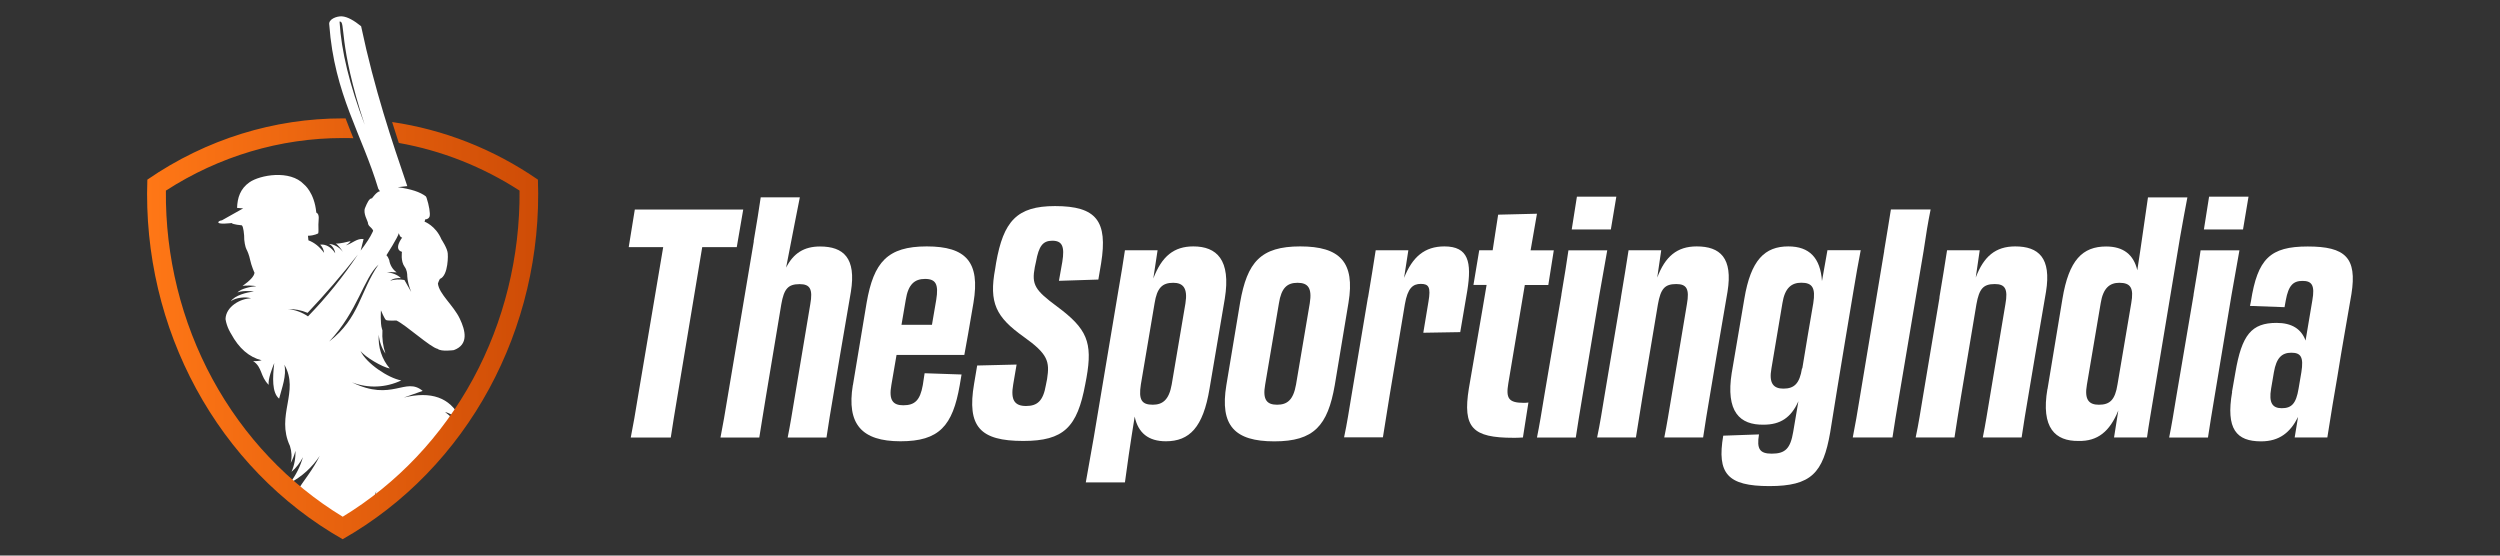
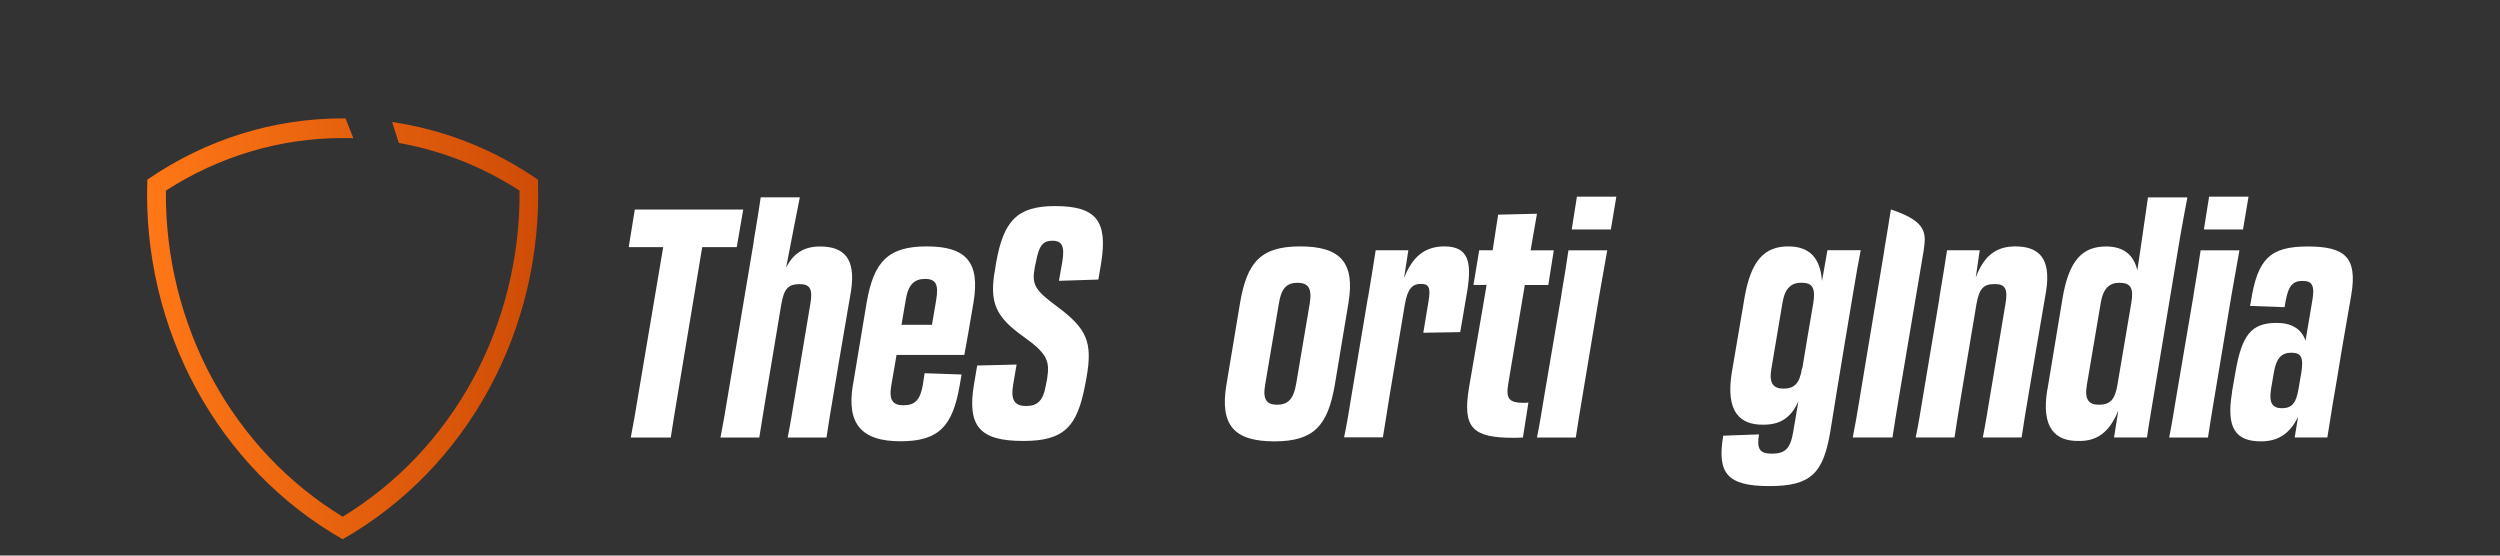
<svg xmlns="http://www.w3.org/2000/svg" width="153" height="34" viewBox="0 0 153 34" fill="none">
  <rect x="0" y="0" width="153" height="34" fill="#333333" stroke="none" />
  <g clip-path="url(#clip0_8016_1380)">
    <path d="M40.591 15.124H38.478L38.85 12.825H45.485L45.09 15.124H42.976L41.46 24.243C41.29 25.267 41.161 26.03 41.051 26.779H38.602C38.753 26.03 38.882 25.267 39.052 24.224L40.587 15.129L40.591 15.124Z" fill="white" />
    <path d="M46.124 14.766C46.312 13.646 46.459 12.781 46.556 12.076H48.95C48.894 12.37 48.407 14.805 48.109 16.379C48.559 15.495 49.211 15.085 50.185 15.085C51.624 15.085 52.41 15.79 52.074 17.857C51.831 19.273 51.702 20.041 51.422 21.668L50.99 24.243C50.838 25.108 50.709 25.933 50.581 26.779H48.205C48.375 25.933 48.467 25.325 48.655 24.204L49.588 18.625C49.758 17.683 49.57 17.389 48.936 17.389C48.224 17.389 47.98 17.683 47.815 18.625L46.882 24.224C46.712 25.286 46.583 26.03 46.468 26.779H44.093C44.244 26.011 44.373 25.267 44.543 24.224L46.133 14.771L46.124 14.766Z" fill="white" />
    <path d="M52.198 23.572L53.039 18.519C53.471 16.046 54.312 15.08 56.719 15.08C59.127 15.08 59.991 16.041 59.578 18.519C59.297 20.19 59.164 20.915 59.017 21.722H54.868L54.551 23.567C54.381 24.509 54.661 24.803 55.281 24.803C55.975 24.803 56.31 24.509 56.476 23.567L56.586 22.842L58.847 22.919L58.737 23.567C58.305 26.064 57.482 27.006 55.111 27.006C52.74 27.006 51.803 25.962 52.194 23.567L52.198 23.572ZM55.166 19.877H57.036C57.092 19.543 57.17 19.089 57.298 18.345C57.45 17.403 57.28 17.07 56.609 17.07C55.975 17.07 55.58 17.403 55.433 18.345L55.171 19.877H55.166Z" fill="white" />
    <path d="M59.614 23.489L59.803 22.369L62.215 22.311L62.008 23.528C61.838 24.489 62.1 24.847 62.794 24.847C63.488 24.847 63.842 24.533 64.007 23.572L64.081 23.2C64.251 22.118 64.136 21.668 62.642 20.606C60.961 19.408 60.51 18.543 60.906 16.442L60.961 16.09C61.411 13.534 62.233 12.612 64.568 12.612C67.109 12.612 67.802 13.534 67.389 16.109L67.219 17.109L64.807 17.186L65.013 16.027C65.165 15.085 65.013 14.732 64.398 14.732C63.819 14.732 63.575 15.066 63.405 16.007L63.332 16.341C63.125 17.423 63.332 17.756 64.715 18.775C66.511 20.113 66.883 20.934 66.493 23.117L66.419 23.509C65.932 26.141 65.11 26.986 62.624 26.986C59.986 26.986 59.164 26.122 59.614 23.489Z" fill="white" />
-     <path d="M68.473 17.616C68.62 16.771 68.735 16.065 68.846 15.317H70.844L70.582 17.046C71.106 15.669 71.855 15.08 73.031 15.08C74.451 15.08 75.347 15.887 74.957 18.282L74.024 23.784C73.633 26.16 72.793 27.006 71.35 27.006C70.284 27.006 69.65 26.494 69.443 25.494C69.181 27.107 68.937 28.793 68.846 29.522H66.451C66.562 28.914 66.732 27.933 66.939 26.769L68.473 17.611V17.616ZM70.55 24.769C71.147 24.769 71.543 24.475 71.708 23.533L72.549 18.563C72.701 17.621 72.397 17.307 71.8 17.307C71.129 17.307 70.808 17.621 70.66 18.563L69.82 23.533C69.673 24.475 69.875 24.769 70.55 24.769Z" fill="white" />
    <path d="M75.053 23.572L75.894 18.519C76.326 16.046 77.149 15.08 79.575 15.08C82.001 15.08 82.938 16.041 82.529 18.519L81.688 23.572C81.256 26.049 80.416 27.011 77.989 27.011C75.563 27.011 74.644 26.049 75.053 23.572ZM79.317 23.533L80.158 18.563C80.31 17.621 80.048 17.307 79.409 17.307C78.771 17.307 78.417 17.621 78.27 18.563L77.429 23.533C77.259 24.475 77.539 24.769 78.159 24.769C78.78 24.769 79.152 24.475 79.317 23.533Z" fill="white" />
    <path d="M83.724 18.205C83.912 17.085 84.059 16.181 84.192 15.317H86.191L85.929 17.007C86.435 15.732 87.179 15.08 88.397 15.08C89.872 15.08 90.079 16.041 89.798 17.79C89.628 18.77 89.5 19.538 89.366 20.326L87.106 20.364L87.423 18.456C87.574 17.573 87.441 17.374 86.954 17.374C86.467 17.374 86.15 17.63 85.98 18.611L85.047 24.19C84.877 25.214 84.767 25.919 84.634 26.764H82.258C82.446 25.88 82.557 25.132 82.708 24.229L83.719 18.195L83.724 18.205Z" fill="white" />
    <path d="M90.979 17.437H90.175L90.529 15.317H91.351C91.48 14.51 91.577 13.805 91.687 13.138L94.062 13.08C93.952 13.708 93.837 14.355 93.672 15.322H95.092L94.756 17.442H93.318L92.307 23.475C92.156 24.378 92.326 24.654 93.258 24.654C93.332 24.654 93.41 24.654 93.539 24.634L93.203 26.774C92.904 26.793 92.808 26.793 92.624 26.793C90.12 26.793 89.504 26.185 89.895 23.77C90.083 22.707 90.437 20.644 90.736 18.877L90.979 17.442V17.437Z" fill="white" />
    <path d="M95.556 18.031C95.744 16.911 95.891 16.027 95.988 15.322H98.363C98.235 16.027 98.083 16.916 97.876 18.075L96.847 24.243C96.677 25.267 96.548 26.03 96.438 26.779H94.062C94.214 26.03 94.343 25.248 94.513 24.204L95.56 18.036L95.556 18.031ZM98.919 12.037L98.584 14.042H96.19L96.507 12.037H98.919Z" fill="white" />
-     <path d="M99.2 18.205C99.388 17.085 99.535 16.181 99.668 15.317H101.667L101.423 16.988C101.911 15.694 102.637 15.08 103.836 15.08C105.274 15.08 106.06 15.785 105.724 17.853C105.481 19.268 105.352 20.036 105.072 21.664L104.64 24.238C104.488 25.103 104.36 25.929 104.231 26.774H101.855C102.025 25.929 102.117 25.32 102.306 24.2L103.238 18.621C103.408 17.679 103.22 17.384 102.586 17.384C101.874 17.384 101.635 17.679 101.465 18.621L100.532 24.2C100.362 25.224 100.252 25.929 100.118 26.774H97.743C97.931 25.89 98.042 25.141 98.193 24.238L99.204 18.205H99.2Z" fill="white" />
    <path d="M105.986 22.803L106.754 18.282C107.149 15.906 108.008 15.08 109.446 15.08C110.737 15.08 111.408 15.785 111.505 17.201L111.84 15.312H113.876C113.706 16.177 113.595 16.843 113.425 17.848L112.92 20.872C112.603 22.76 112.267 24.842 112.006 26.47C111.574 28.948 110.848 29.749 108.284 29.749C105.72 29.749 105.067 28.981 105.462 26.663L107.65 26.586C107.498 27.489 107.705 27.764 108.435 27.764C109.258 27.764 109.575 27.45 109.745 26.426L110.062 24.557C109.612 25.562 108.959 25.991 107.93 25.991C106.492 26.011 105.596 25.224 105.986 22.789V22.803ZM109.143 23.784C109.814 23.784 110.135 23.47 110.282 22.547H110.301L110.636 20.524L110.972 18.558C111.123 17.616 110.917 17.302 110.241 17.302C109.644 17.302 109.23 17.616 109.083 18.558L108.412 22.547C108.242 23.47 108.546 23.784 109.143 23.784Z" fill="white" />
-     <path d="M115.309 15.355C115.479 14.312 115.608 13.568 115.723 12.82H118.154C118.002 13.568 117.873 14.331 117.722 15.375L116.228 24.238C116.058 25.262 115.93 26.025 115.819 26.774H113.389C113.54 26.025 113.669 25.262 113.839 24.219L115.314 15.355H115.309Z" fill="white" />
+     <path d="M115.309 15.355C115.479 14.312 115.608 13.568 115.723 12.82C118.002 13.568 117.873 14.331 117.722 15.375L116.228 24.238C116.058 25.262 115.93 26.025 115.819 26.774H113.389C113.54 26.025 113.669 25.262 113.839 24.219L115.314 15.355H115.309Z" fill="white" />
    <path d="M118.691 18.205C118.88 17.085 119.027 16.181 119.16 15.317H121.159L120.915 16.988C121.402 15.694 122.128 15.08 123.328 15.08C124.766 15.08 125.551 15.785 125.216 17.853C124.973 19.268 124.844 20.036 124.564 21.664L124.132 24.238C123.98 25.103 123.851 25.929 123.723 26.774H121.347C121.517 25.929 121.609 25.32 121.797 24.2L122.73 18.621C122.9 17.679 122.712 17.384 122.078 17.384C121.37 17.384 121.127 17.679 120.957 18.621L120.024 24.2C119.854 25.224 119.743 25.929 119.615 26.774H117.239C117.428 25.89 117.538 25.141 117.69 24.238L118.7 18.205H118.691Z" fill="white" />
    <path d="M125.308 23.808L126.222 18.287C126.613 15.911 127.454 15.085 128.897 15.085C129.944 15.085 130.578 15.578 130.803 16.539C131.065 14.868 131.346 12.786 131.456 12.081H133.868C133.735 12.728 133.606 13.515 133.418 14.534L131.81 24.2C131.64 25.243 131.511 25.948 131.396 26.774H129.379L129.641 25.122C129.117 26.417 128.368 27.011 127.21 26.986C125.79 27.006 124.894 26.199 125.303 23.803L125.308 23.808ZM129.59 23.533L130.431 18.563C130.601 17.621 130.395 17.307 129.701 17.307C129.122 17.307 128.708 17.621 128.561 18.563L127.72 23.533C127.55 24.475 127.854 24.77 128.451 24.77C129.122 24.77 129.443 24.475 129.59 23.533Z" fill="white" />
    <path d="M134.245 18.031C134.433 16.911 134.58 16.027 134.677 15.322H137.053C136.924 16.027 136.772 16.916 136.565 18.075L135.536 24.243C135.366 25.267 135.238 26.03 135.127 26.779H132.752C132.903 26.03 133.032 25.248 133.202 24.204L134.25 18.036L134.245 18.031ZM137.609 12.037L137.273 14.042H134.879L135.196 12.037H137.609Z" fill="white" />
    <path d="M136.598 23.982L136.804 22.804C137.195 20.485 137.797 19.761 139.327 19.761C140.26 19.761 140.839 20.133 141.101 20.843L141.514 18.389C141.684 17.447 141.477 17.191 140.917 17.191C140.356 17.191 140.058 17.447 139.888 18.389L139.814 18.799L137.7 18.722L137.756 18.447C138.164 15.834 138.932 15.085 141.234 15.085C143.536 15.085 144.262 15.771 143.908 17.993C143.646 19.543 143.348 21.157 143.049 23.04C142.842 24.219 142.677 25.224 142.433 26.774H140.434L140.641 25.518C140.172 26.46 139.502 27.011 138.38 27.011C136.869 27.011 136.212 26.262 136.607 23.987L136.598 23.982ZM140.673 23.784L140.843 22.784C140.995 21.842 140.807 21.586 140.228 21.586C139.649 21.586 139.313 21.9 139.162 22.784L138.992 23.784C138.84 24.668 139.083 24.982 139.644 24.982C140.241 24.982 140.522 24.707 140.673 23.784Z" fill="white" />
-     <path fill-rule="evenodd" clip-rule="evenodd" d="M18.08 30.203C18.631 29.343 19.159 28.735 19.568 27.899C19.104 28.6 18.479 29.169 17.749 29.551C18.107 29.087 18.374 28.556 18.539 27.981C18.364 28.324 18.13 28.629 17.841 28.875C18.015 28.474 18.098 28.035 18.08 27.59C18.015 27.851 17.919 28.102 17.79 28.334C17.873 27.991 17.854 27.629 17.744 27.291C16.866 25.412 18.346 23.967 17.404 22.32C17.551 22.982 17.253 23.74 17.082 24.397C16.637 24.03 16.683 23.108 16.784 22.219C16.655 22.547 16.393 23.199 16.444 23.552C15.911 23.03 16.067 22.485 15.493 22.098C15.667 22.108 15.842 22.093 16.012 22.05C15.245 21.857 14.62 21.316 14.142 20.427C14.142 20.427 13.88 20.036 13.802 19.529C13.82 18.756 14.735 18.258 15.369 18.258C15.061 18.147 14.422 18.205 14.128 18.437C14.362 18.079 15.12 17.877 15.534 17.848C15.323 17.79 14.721 17.794 14.528 17.905C14.716 17.669 15.387 17.524 15.681 17.524C15.539 17.466 14.992 17.461 14.845 17.5C15.318 17.162 15.562 16.891 15.575 16.688C15.566 16.688 15.378 16.239 15.313 15.925C15.249 15.611 15.139 15.355 15.079 15.249C15.019 15.143 14.928 14.747 14.941 14.413C14.941 14.413 14.905 13.867 14.799 13.79C14.799 13.79 14.234 13.742 14.178 13.65C14.178 13.65 13.259 13.766 13.37 13.578C13.37 13.578 13.411 13.505 13.586 13.481C14.45 12.993 14.882 12.752 14.882 12.752L14.509 12.723C14.528 12.109 14.702 11.549 15.272 11.153C15.902 10.713 17.744 10.37 18.603 11.283C18.603 11.283 19.242 11.771 19.357 13.008C19.591 13.119 19.481 13.496 19.486 13.742C19.486 13.979 19.504 14.225 19.472 14.283C19.472 14.283 19.238 14.423 18.847 14.428C18.856 14.52 18.865 14.616 18.875 14.708C19.238 14.843 19.559 15.099 19.835 15.476C19.812 15.283 19.729 15.104 19.596 14.974C19.913 14.925 20.28 15.118 20.515 15.5C20.483 15.225 20.285 14.983 20.129 14.93C20.391 14.93 20.763 15.109 20.979 15.413C20.915 15.283 20.676 14.969 20.552 14.906C20.804 14.921 21.209 14.809 21.457 14.756C21.402 14.872 21.167 15.017 21.167 15.017C21.567 14.896 21.852 14.568 22.252 14.631L22.073 15.336C22.431 14.863 22.665 14.5 22.785 14.235C22.817 14.181 22.835 14.133 22.835 14.104C22.835 14.104 22.776 13.988 22.656 13.887C22.537 13.785 22.523 13.703 22.514 13.616C22.505 13.529 22.21 13.051 22.339 12.732C22.468 12.418 22.596 12.129 22.766 12.138C22.766 12.138 23.056 11.718 23.253 11.704C23.221 11.655 23.189 11.607 23.152 11.554C22.151 8.211 20.464 5.787 20.152 1.522C20.078 1.169 20.621 0.981 20.924 1C21.273 1.024 21.673 1.261 22.1 1.604C22.909 5.444 23.993 8.661 24.926 11.39L24.343 11.457C25.147 11.563 25.721 11.752 26.066 12.022C26.084 12.051 26.098 12.08 26.107 12.109C26.254 12.549 26.346 13.075 26.291 13.249C26.236 13.423 26.01 13.433 26.01 13.433C26.01 13.433 26.015 13.529 25.978 13.563C25.978 13.563 26.663 13.809 27.017 14.65C27.017 14.65 27.389 15.21 27.403 15.515C27.416 15.515 27.462 16.862 26.92 17.07C26.92 17.07 26.837 17.224 26.801 17.355C26.87 17.992 27.752 18.688 28.138 19.5C28.487 20.229 28.698 21.089 27.775 21.427C27.775 21.427 27.003 21.538 26.782 21.349C26.35 21.267 24.848 19.891 24.264 19.615C24.264 19.615 23.708 19.644 23.621 19.582C23.534 19.524 23.313 18.992 23.313 18.992C23.313 18.992 23.263 19.789 23.378 20.132C23.387 20.161 23.396 20.19 23.405 20.219C23.373 20.702 23.437 21.185 23.589 21.639C23.359 21.296 23.217 20.9 23.18 20.48C23.125 21.238 23.368 21.987 23.855 22.552C23.41 22.475 22.334 21.847 22.059 21.47C22.408 22.233 23.764 23.142 24.558 23.282C23.603 23.736 22.518 23.779 21.535 23.398C24.012 24.61 24.806 23.035 25.868 23.924L24.715 24.33C26.387 23.924 27.531 24.33 28.152 25.552C28.119 25.6 28.087 25.648 28.055 25.692C27.83 25.46 27.545 25.296 27.233 25.214C27.531 25.436 27.756 25.658 27.927 25.875C26.837 27.407 25.583 28.793 24.186 30.015L24.2 29.928L24.163 30.034C23.791 30.358 23.41 30.672 23.015 30.971C22.969 30.991 22.927 31.01 22.89 31.039L23.028 30.044C22.872 30.566 22.72 30.971 22.569 31.305C22.077 31.662 21.576 32 21.057 32.319C20.028 31.672 19.04 30.966 18.093 30.194L18.08 30.203ZM20.781 1.319C20.883 3.116 21.397 5.217 22.321 7.637C20.653 2.57 21.186 1.275 20.781 1.319ZM20.143 20.905C22.017 19.446 22.013 17.867 23.166 16.191C22.243 17.046 21.903 19.036 20.143 20.905ZM15.543 16.703L15.575 16.688C15.575 16.688 15.552 16.698 15.543 16.703ZM18.852 19.359C19.977 18.2 20.997 16.935 21.903 15.577C20.928 16.819 19.904 18.007 18.824 19.147C18.443 18.983 18.038 18.905 17.629 18.915C18.066 18.959 18.484 19.113 18.852 19.364V19.359ZM23.649 15.621C23.731 15.698 23.777 15.804 23.819 15.911C23.865 16.22 24.03 16.495 24.278 16.669C24.127 16.664 23.814 16.635 23.667 16.674C23.933 16.664 24.352 16.819 24.535 17.022C24.343 16.997 24.03 17.046 23.883 17.186C24.122 17.089 24.503 17.084 24.751 17.137L25.165 17.867C25.027 17.519 24.944 17.205 24.926 16.92C24.926 16.746 24.903 16.519 24.765 16.331C24.508 15.983 24.6 15.413 24.6 15.413C24.053 15.254 24.614 14.539 24.614 14.539C24.476 14.539 24.407 14.268 24.407 14.268C24.365 14.505 23.653 15.616 23.653 15.616L23.649 15.621Z" fill="white" />
    <path fill-rule="evenodd" clip-rule="evenodd" d="M20.965 7.245C16.807 7.245 12.644 8.496 9.018 10.994C8.692 20.123 13.324 28.653 20.97 33C28.616 28.658 33.248 20.123 32.921 10.994C30.174 9.1 27.122 7.926 23.998 7.468C24.131 7.897 24.269 8.322 24.407 8.748C27.017 9.211 29.526 10.197 31.796 11.665C31.832 15.693 30.849 19.693 28.947 23.195C27.044 26.701 24.292 29.604 20.974 31.623C17.657 29.604 14.905 26.701 13.002 23.195C11.1 19.693 10.112 15.693 10.153 11.665C13.407 9.564 17.147 8.448 20.974 8.448C21.19 8.448 21.411 8.448 21.627 8.458C21.466 8.057 21.301 7.651 21.149 7.245C21.094 7.245 21.034 7.245 20.979 7.245H20.965Z" fill="url(#paint0_linear_8016_1380)" />
  </g>
  <defs>
    <linearGradient id="paint0_linear_8016_1380" x1="9" y1="20.123" x2="32.935" y2="20.123" gradientUnits="userSpaceOnUse">
      <stop stop-color="#FF7716" />
      <stop offset="1" stop-color="#CE4C06" />
    </linearGradient>
    <clipPath id="clip0_8016_1380">
      <rect width="136" height="32" fill="white" transform="translate(9 1)" />
    </clipPath>
  </defs>
</svg>